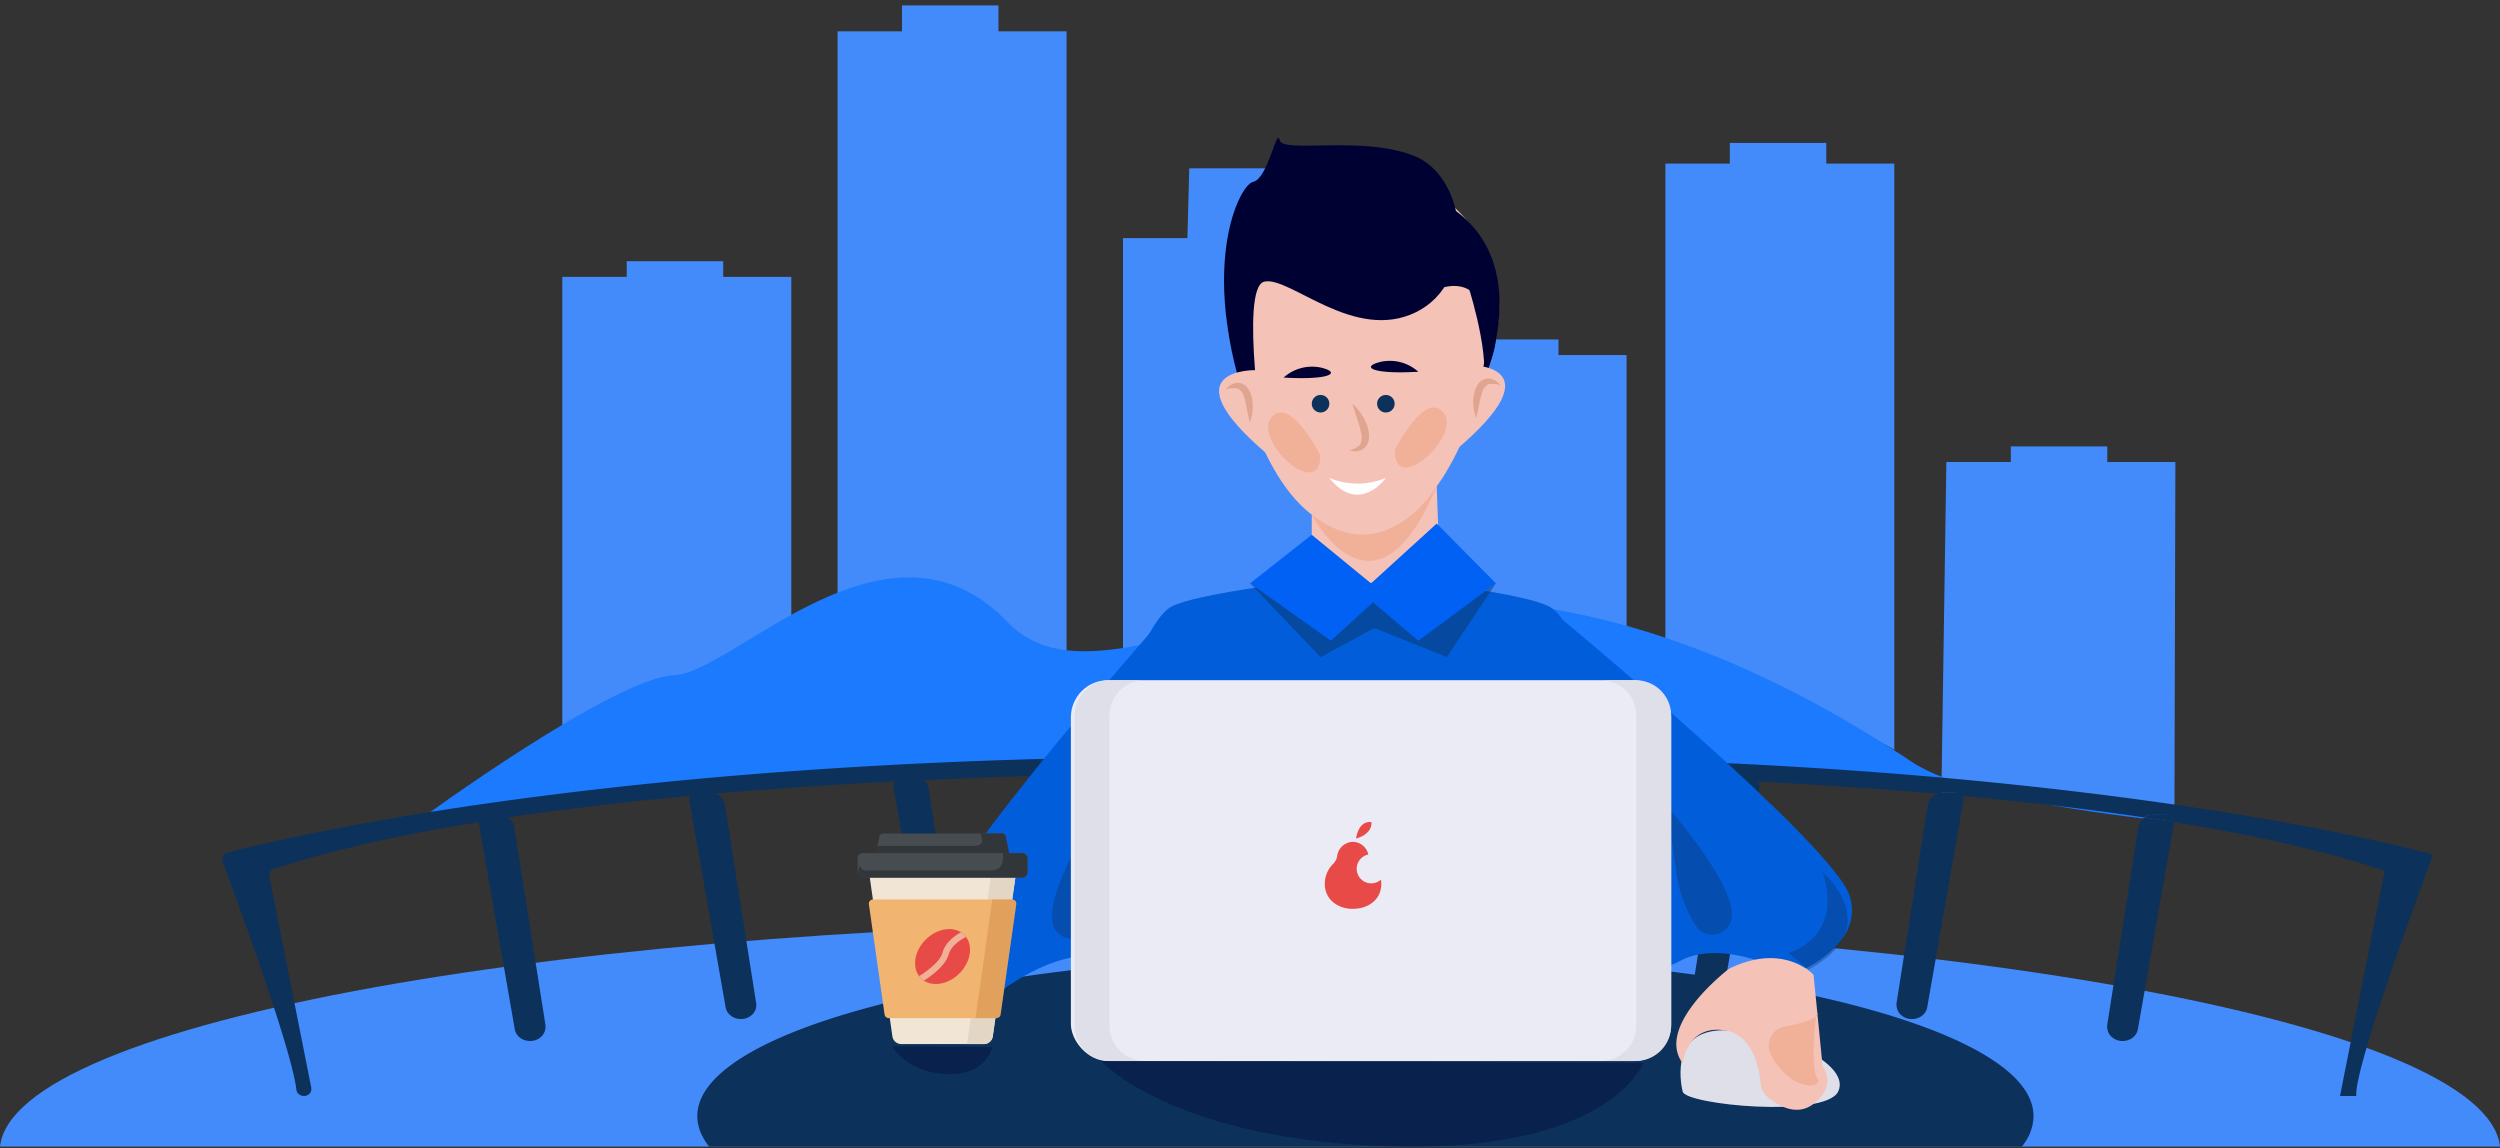
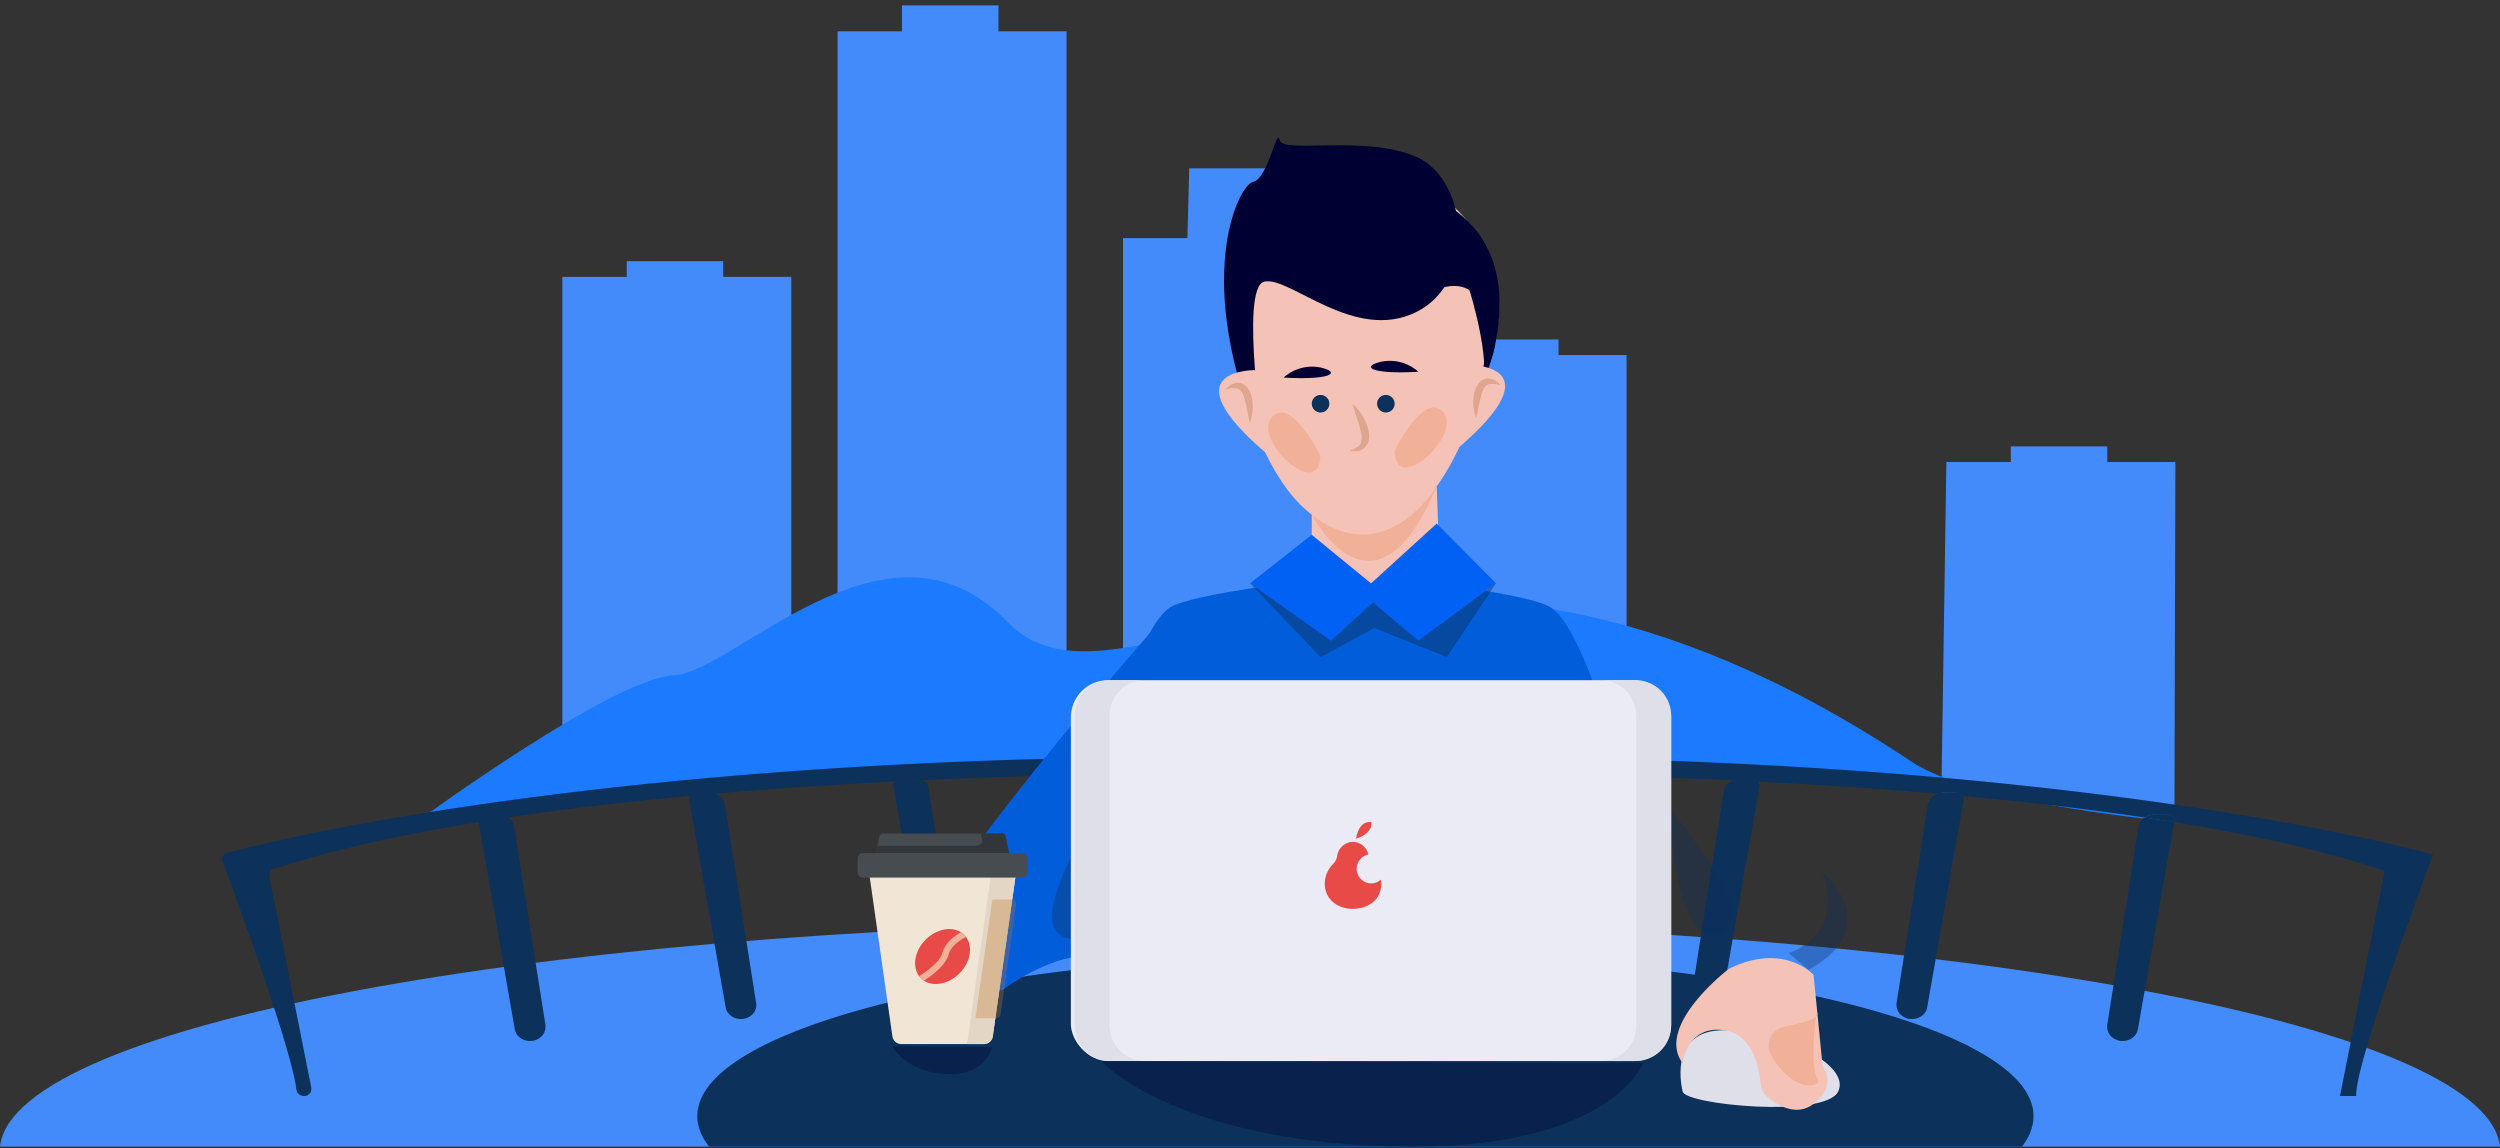
<svg xmlns="http://www.w3.org/2000/svg" viewBox="0 0 673.73 309.37">
  <rect x="0" y="0" width="673.73" height="309.37" fill="#333333" stroke="none" />
  <defs>
    <style>.cls-1{fill:none;}.cls-2{clip-path:url(#clip-path);}.cls-3{fill:#438bfa;}.cls-4{fill:#1c7aff;}.cls-14,.cls-15,.cls-5{fill:#0c315b;}.cls-6{fill:#dfdfe9;}.cls-7{fill:#015dda;}.cls-8{fill:#f5c2b8;}.cls-24,.cls-9{fill:#000133;}.cls-10{fill:#dfa58e;}.cls-11{fill:#fff;}.cls-12{fill:#f0b198;}.cls-13{fill:#0061f4;}.cls-14{opacity:0.45;}.cls-15{opacity:0.34;}.cls-16{fill:#ebebf5;}.cls-17{fill:#f1e6d5;}.cls-18{fill:#e3d6c4;}.cls-19{fill:#464c50;}.cls-20{fill:#31363b;}.cls-21{fill:#f1b471;}.cls-22{fill:#bf752f;opacity:0.31;}.cls-23{fill:#e84b47;}.cls-24{opacity:0.33;}</style>
    <clipPath id="clip-path">
      <rect class="cls-1" width="673.73" height="309" />
    </clipPath>
  </defs>
  <title>bg_start</title>
  <g id="Слой_2" data-name="Слой 2">
    <g id="Слой_1-2" data-name="Слой 1">
      <g class="cls-2">
        <path class="cls-3" d="M302.64,176.18v-112H320l.49-18.81h26L346,64.17h18.35V186.74S334.21,171.9,302.64,176.18Z" />
        <path class="cls-3" d="M151.54,200.62v-126H168.9V70.4h26v4.21h18.35V193.74S183.11,196.46,151.54,200.62Z" />
        <path class="cls-3" d="M523.19,213.69l1.34-89.18H541.9V120.3h26v4.21h18.35l-.26,97A317.65,317.65,0,0,0,523.19,213.69Z" />
        <path class="cls-3" d="M376.6,204.57V95.69H394v-4.2h26v4.2h18.35V214.83S408.17,200.4,376.6,204.57Z" />
-         <path class="cls-3" d="M448.81,188.48V44.09h17.36V38.52h26v5.57H510.5v158S480.38,183,448.81,188.48Z" />
        <path class="cls-3" d="M225.72,206.06V8.45h17.36v-7h26v7h18.35V206.06S257.29,199.15,225.72,206.06Z" />
        <path class="cls-4" d="M113.37,220.7s51.95-38,68.25-38.73,57.58-47.81,89.82-14.42S376,112.56,515.2,205.3C539.49,221.48,632.9,225,632.9,225S343.38,182,113.37,220.7Z" />
        <path class="cls-3" d="M673.73,309c-3.63-33.6-153.06-60.63-336.86-60.63S3.64,275.4,0,309Z" />
        <path class="cls-5" d="M578,220.31c2.67.39,5.31.81,7.93,1.23l-9.79,55.84c-.5,2.87-4.29,4.16-6.77,2.29a3.6,3.6,0,0,1-1.5-2.88,3.23,3.23,0,0,1,0-.53l8.42-53.46A3.71,3.71,0,0,1,578,220.31Z" />
        <path class="cls-5" d="M635,295.37h-4.39l12.05-60.69c-16.09-5.39-35.55-9.7-56.73-13.14.39-2.21-3.17-2.24-6-1.93a4.31,4.31,0,0,0-2,.7c-15.78-2.36-32.36-4.27-49.12-5.81-.84-1.08-3.52-1.05-5.72-.81a5.13,5.13,0,0,0-1,.21c-16.29-1.4-32.67-2.47-48.52-3.28-1-.86-3.47-.82-5.52-.59a4.17,4.17,0,0,0-1.12.27c-18.3-.86-35.78-1.39-51.5-1.69a1.41,1.41,0,0,1,.18,1L404.82,272l-7.42-5.57,9.14-58c-14.79-.22-27.69-.25-37.8-.21-4.3,0-8.1,0-11.32.08-3.47,0-7.59-.07-12.3-.09-10,0-22.7,0-37.15.23a1.73,1.73,0,0,1,.58,1l8.81,55.93a1.73,1.73,0,0,1-.71,1.66l-3.79,2.85a2.09,2.09,0,0,1-3.31-1.12l-10.38-59.17a1.41,1.41,0,0,1,.18-1c-15.54.3-32.81.82-50.89,1.66-2.12-.35-5.92-.78-7.25.35-15.85.81-32.22,1.88-48.52,3.28a3.85,3.85,0,0,1,2.67,3l8.42,53.46a3.17,3.17,0,0,1,.05.53,3.64,3.64,0,0,1-1.5,2.88c-2.48,1.86-6.27.58-6.78-2.3l-9.78-55.83a1.33,1.33,0,0,1,.24-1.13c-16.75,1.54-33.34,3.45-49.12,5.8a3.7,3.7,0,0,1,1.67,2.5L147,276.26a3.23,3.23,0,0,1,0,.53,3.62,3.62,0,0,1-1.49,2.88c-2.48,1.87-6.28.58-6.78-2.29L129,221.54h0c-20.48,3.32-39.35,7.46-55.11,12.6a1.81,1.81,0,0,0-1.31,2.05l11.32,57a1.91,1.91,0,0,1-2,2.16,2.22,2.22,0,0,1-1.36-.47,1.83,1.83,0,0,1-.66-1.17c-1.23-10.9-16.5-52.45-19.9-61.6a1.8,1.8,0,0,1,1.35-2.34c15.3-4,117-28.84,296.17-25.52,194.94-3.61,298.21,26.07,298.21,26.07S634.34,287.15,635,295.37Z" />
        <path class="cls-5" d="M467.07,210.3l6.64.32a1.34,1.34,0,0,1,.45,1.34l-9.79,55.84c-.5,2.87-4.29,4.16-6.78,2.29a3.61,3.61,0,0,1-1.49-2.87,3.08,3.08,0,0,1,0-.53l8.42-53.47A3.83,3.83,0,0,1,467.07,210.3Z" />
        <path class="cls-5" d="M522.23,213.9q3.35.28,6.68.6a1.37,1.37,0,0,1,.25,1.13l-9.79,55.83c-.5,2.88-4.3,4.16-6.78,2.3a3.63,3.63,0,0,1-1.49-2.88,3.15,3.15,0,0,1,0-.53l8.42-53.46A3.87,3.87,0,0,1,522.23,213.9Z" />
        <path class="cls-5" d="M241.21,210.62l7.25-.35h0a1.94,1.94,0,0,1,1.65,1.54L259,267.74a1.75,1.75,0,0,1-.71,1.67l-3.79,2.85a2.09,2.09,0,0,1-3.31-1.12L240.76,212A1.35,1.35,0,0,1,241.21,210.62Z" />
        <path class="cls-5" d="M248.46,210.27l-7.25.35C242.54,209.49,246.34,209.92,248.46,210.27Z" />
        <path class="cls-5" d="M368.74,208.24a2.15,2.15,0,0,1-1,.22c-2,0-5.55-.09-10.3-.14C360.64,208.28,364.44,208.25,368.74,208.24Z" />
        <path class="cls-5" d="M248.46,210.27l-7.25.35C242.54,209.49,246.34,209.92,248.46,210.27Z" />
        <path class="cls-5" d="M345.12,208.23c4.71,0,8.83.05,12.3.09-7.86.08-12.3.18-12.3.18Z" />
        <path class="cls-5" d="M473.71,210.62l-6.64-.32a4.17,4.17,0,0,1,1.12-.27C470.24,209.8,472.7,209.76,473.71,210.62Z" />
        <path class="cls-5" d="M528.91,214.5q-3.33-.31-6.68-.6a5.13,5.13,0,0,1,1-.21C525.39,213.45,528.07,213.42,528.91,214.5Z" />
        <path class="cls-5" d="M586,221.54c-2.62-.42-5.26-.84-7.93-1.23a4.31,4.31,0,0,1,2-.7C582.79,219.3,586.35,219.33,586,221.54Z" />
        <path class="cls-5" d="M586,221.54c-2.62-.42-5.26-.84-7.93-1.23a4.31,4.31,0,0,1,2-.7C582.79,219.3,586.35,219.33,586,221.54Z" />
        <path class="cls-5" d="M528.91,214.5q-3.33-.31-6.68-.6a5.13,5.13,0,0,1,1-.21C525.39,213.45,528.07,213.42,528.91,214.5Z" />
        <path class="cls-5" d="M473.71,210.62l-6.64-.32a4.17,4.17,0,0,1,1.12-.27C470.24,209.8,472.7,209.76,473.71,210.62Z" />
        <path class="cls-5" d="M188.07,302.5c0,.16,0,.33.07.49s.14.55.21.83a2.33,2.33,0,0,1,.07.25c.1.33.22.64.34,1l.05.12c.14.34.3.69.47,1v0a18,18,0,0,0,2.1,3.16H544.61a17.43,17.43,0,0,0,2.09-3.16l0,0c.17-.34.33-.69.47-1l0-.12c.12-.32.24-.63.34-1l.06-.25c.08-.28.16-.55.22-.83s0-.33.07-.49.07-.4.1-.61c0-.37.05-.74.05-1.11C548.08,276.61,467.46,257,368,257s-180.08,19.6-180.08,43.77c0,.37,0,.74.05,1.11A6,6,0,0,0,188.07,302.5Z" />
        <path class="cls-6" d="M453.47,294.15s-4.43-16.49,11-16.51,34.43,9.25,30.91,16.51S454,297.7,453.47,294.15Z" />
        <path class="cls-7" d="M371.11,195.69l-1.19-41.21s-47.25,4.61-54.6,9.22-15.46,32-15.46,32" />
        <path class="cls-7" d="M362.14,195.69l1.19-41.21s47.25,4.61,54.6,9.22,15.46,32,15.46,32" />
        <path class="cls-8" d="M403.13,90.14c-6.51,27.93-16.89,53.08-36.76,53.08s-30.45-28.17-35.22-53.08c-4.64-24.26,16.11-44.86,36-44.86S408.73,66.11,403.13,90.14Z" />
        <path class="cls-9" d="M340.75,121.48s-6.85-44.09,0-45.59,24.23,16.45,40.9,8.22,13.89-35.88,0-41.86-36.06-.75-36.79-4.49S341.69,48.23,337.71,49,320.7,75.87,340.75,121.48Z" />
        <path class="cls-9" d="M387.79,77.83s19.14-8.15,10.5,28.6c0,0,17-33.79-7-50.35C391.27,56.08,395,65.54,387.79,77.83Z" />
        <circle class="cls-5" cx="355.88" cy="108.8" r="2.37" />
        <circle class="cls-5" cx="373.48" cy="108.8" r="2.37" />
        <path class="cls-10" d="M364.45,108.8a12.61,12.61,0,0,1,2.68,3.19,12.78,12.78,0,0,1,1.65,3.92,7.78,7.78,0,0,1,.15,2.28,4,4,0,0,1-1,2.29,3.46,3.46,0,0,1-2.13,1.1,5.1,5.1,0,0,1-2.14-.2c1.34-.41,2.59-.95,3-1.84a4.89,4.89,0,0,0,.09-3.21,34.43,34.43,0,0,0-1.09-3.67C365.29,111.41,364.84,110.15,364.45,108.8Z" />
-         <path class="cls-11" d="M358.25,128.8a19.81,19.81,0,0,0,15.23,0S366.35,138.94,358.25,128.8Z" />
        <path class="cls-9" d="M345.92,101.75a11.52,11.52,0,0,1,10-2.7C361.64,100.4,358.53,102.49,345.92,101.75Z" />
        <path class="cls-9" d="M382.22,100.18a11.52,11.52,0,0,0-10-2.7C366.5,98.83,369.61,100.93,382.22,100.18Z" />
        <path class="cls-12" d="M355.81,122.75s-8.09-16.32-13.17-10.21S355.81,135.33,355.81,122.75Z" />
        <path class="cls-12" d="M375.85,121.38s8.09-16.32,13.16-10.21S375.85,134,375.85,121.38Z" />
        <path class="cls-8" d="M338.39,99.75s-24.29-.56,3.36,22.83" />
        <path class="cls-9" d="M396,78.15s7.2,22.81,2.32,28.28,5.09-7.62,4.84-16.29S395.49,64.9,392.39,70" />
        <polyline class="cls-8" points="353.51 138.7 353.51 151.78 369.48 157.21 387.79 147.96 387.18 131.05" />
        <path class="cls-12" d="M353.51,138.7s16.84,32.57,33.67-7.65C387.18,131.05,373.3,154.24,353.51,138.7Z" />
        <path class="cls-8" d="M395.75,98.39s24.3-.57-3.36,22.83" />
        <path class="cls-10" d="M397.84,112.7a11,11,0,0,1-.79-3.75,10.59,10.59,0,0,1,.5-3.91,5.81,5.81,0,0,1,1.09-1.9,3.31,3.31,0,0,1,2.12-1.12,3.61,3.61,0,0,1,2.13.51,5.48,5.48,0,0,1,1.5,1.28,6.36,6.36,0,0,0-3.33-.24,3.23,3.23,0,0,0-1.62,2.13,24.64,24.64,0,0,0-.83,3.36C398.37,110.24,398.16,111.44,397.84,112.7Z" />
        <path class="cls-10" d="M336.81,113.86c-.32-1.26-.53-2.46-.77-3.64a25.63,25.63,0,0,0-.83-3.35,3.25,3.25,0,0,0-1.62-2.14,6.36,6.36,0,0,0-3.33.24,5.48,5.48,0,0,1,1.5-1.28,3.69,3.69,0,0,1,2.13-.51A3.35,3.35,0,0,1,336,104.3a5.91,5.91,0,0,1,1.09,1.9,10.59,10.59,0,0,1,.5,3.91A11,11,0,0,1,336.81,113.86Z" />
        <polygon class="cls-13" points="336.88 157.21 353.51 144.13 369.48 157.21 387.18 141.1 403.14 157.21 382.22 172.68 370.01 162.32 358.67 172.68 336.88 157.21" />
-         <path class="cls-7" d="M421.26,167.15s72.75,60.3,77.19,74.22-15.53,21.34-15.53,21.34S464.58,252.5,452.68,259s-12.88-8.3-24.87-22.27c-5.74-6.7-6.55-21.8-6.55-21.8Z" />
        <path class="cls-8" d="M465.47,261.45c-3,2.42-18.88,15.83-12,25.1,0,0,1.06-10.31,11.14-8.91,7.85,1.08,9.51,10.36,9.87,14.41a5.25,5.25,0,0,0,1.81,3.53c2.62,2.21,7.79,5.49,12.45,1.9,6.59-5.06,2.44-10.11,2.44-10.11l-2.44-24.66S481,254,466.48,260.82A5,5,0,0,0,465.47,261.45Z" />
        <path class="cls-12" d="M477.29,284.34a5.27,5.27,0,0,1,3.67-7.7c4.22-.79,9-2,8.82-3.46-.26-2.6-2.19,14.39,0,17.41C491.64,293.15,483.08,294.84,477.29,284.34Z" />
        <polygon class="cls-14" points="336.88 157.21 355.88 177.09 370.35 169.24 389.9 177.09 403.14 157.21 382.22 172.68 370.01 162.32 358.67 172.68 336.88 157.21" />
        <path class="cls-15" d="M449.28,217.3s17.46,19.86,17.46,29.08v.28a5.28,5.28,0,0,1-9.81,2.69A36,36,0,0,1,451.76,235" />
        <path class="cls-15" d="M482,256.82s15.05-4,9.13-21.78c0,0,17.54,14.67-3.73,26.29Z" />
        <path class="cls-7" d="M316.54,163s-62.74,70.67-65,85.1,18.59,18.73,18.59,18.73,16.57-12.88,29.32-8.27,11.48-10.15,21.2-25.78c4.66-7.5,3.16-22.55,3.16-22.55Z" />
        <path class="cls-15" d="M296.47,216.84s-14.24,22.29-12.84,31.41a2.51,2.51,0,0,1,0,.27,5.28,5.28,0,0,0,10.11,1.17,36.14,36.14,0,0,0,2.94-14.94" />
        <path class="cls-15" d="M269.89,257.71s-15.47-1.63-12.33-20.14c0,0-15.11,17.17,7.68,25.42Z" />
        <rect class="cls-16" x="288.59" y="183.31" width="161.78" height="102.63" rx="9.99" />
        <path class="cls-6" d="M440.67,183.31h-9.4a9.57,9.57,0,0,1,9.7,9.43v83.75a9.57,9.57,0,0,1-9.7,9.44h9.4a9.57,9.57,0,0,0,9.7-9.44V192.74A9.56,9.56,0,0,0,440.67,183.31Z" />
        <path class="cls-6" d="M299.3,183.31h9.4a9.56,9.56,0,0,0-9.7,9.43v83.75a9.57,9.57,0,0,0,9.7,9.44h-9.4a9.57,9.57,0,0,1-9.7-9.44V192.74A9.56,9.56,0,0,1,299.3,183.31Z" />
        <path class="cls-17" d="M274.27,232H233.76l6.73,47.28a2.43,2.43,0,0,0,2.41,2.09h22.23a2.43,2.43,0,0,0,2.41-2.09Z" />
        <path class="cls-18" d="M267.61,232l-7,49.37h4.54a2.43,2.43,0,0,0,2.41-2.09L274.27,232Z" />
        <path class="cls-19" d="M270.07,224.63H238a1,1,0,0,0-1,.77l-1.47,7.14h37L271,225.4A1,1,0,0,0,270.07,224.63Z" />
        <path class="cls-20" d="M271.42,227.36l-.41-2a1,1,0,0,0-.94-.77h-5.76l.32,1.52c.26,1.24-.69,1.84-2,1.84H236.48l-.94,4.55h37Z" />
        <path class="cls-19" d="M275.48,236.5H232.54a1.41,1.41,0,0,1-1.41-1.42v-3.76a1.41,1.41,0,0,1,1.41-1.41h42.94a1.42,1.42,0,0,1,1.42,1.41v3.76A1.42,1.42,0,0,1,275.48,236.5Z" />
-         <path class="cls-20" d="M275.48,229.91h-5.17v1.18c0,2.24-1.11,3.49-3.35,3.49H233.25a1.41,1.41,0,0,1-1.41-1.42l-.71,1.92a1.41,1.41,0,0,0,1.41,1.42h42.94a1.42,1.42,0,0,0,1.42-1.42v-3.76A1.42,1.42,0,0,0,275.48,229.91Z" />
-         <path class="cls-21" d="M238.38,273.37l-4.22-29.67a1.13,1.13,0,0,1,1.13-1.3h37.45a1.14,1.14,0,0,1,1.13,1.3l-4.22,29.67a1.15,1.15,0,0,1-1.14,1h-29A1.14,1.14,0,0,1,238.38,273.37Z" />
        <path class="cls-22" d="M272.74,242.4h-5.31l-4.55,32h5.63a1.15,1.15,0,0,0,1.14-1l4.22-29.67A1.14,1.14,0,0,0,272.74,242.4Z" />
        <path class="cls-23" d="M259.85,251.93c-2.51-2.51-7.16-1.93-10.39,1.29s-3.8,7.88-1.29,10.4,7.17,1.93,10.39-1.3S262.37,254.44,259.85,251.93Z" />
        <path class="cls-12" d="M259.86,251.93a4.46,4.46,0,0,0-.88-.69c-1.45.79-4.24,2.65-5,5.55-.35,1.26-1.56,2.76-3.53,4.33a26,26,0,0,1-2.74,1.93,5.27,5.27,0,0,0,.49.57,5.54,5.54,0,0,0,.8.65c1.69-1.07,5.79-3.94,6.63-7,.73-2.67,3.88-4.36,4.72-4.77A4.69,4.69,0,0,0,259.86,251.93Z" />
        <path class="cls-23" d="M369.52,238.06a3.93,3.93,0,0,1-.76-7.78,4.37,4.37,0,0,0-4.15-3.41h0a4.4,4.4,0,0,0-4.24,3.69s0,0,0,.06a3.72,3.72,0,0,1-1.08,2.17,7.57,7.57,0,0,0-2.27,5.3v.11c0,3.94,3.07,6.47,7,6.72h0l.58,0c4.21,0,7.65-2.53,7.65-6.74a7.11,7.11,0,0,0-.09-1.14A3.88,3.88,0,0,1,369.52,238.06Z" />
        <path class="cls-23" d="M365.44,226s.53-4.89,4.14-4.45C369.58,221.54,370.19,224.57,365.44,226Z" />
        <path class="cls-24" d="M296.75,285.93s19.14,21.37,78.18,23,67.88-22.46,67.88-22.46Z" />
        <path class="cls-24" d="M240.52,282s3.53,6.92,14.4,7.45,12.51-7.29,12.51-7.29Z" />
        <rect class="cls-1" width="673.73" height="309" />
      </g>
    </g>
  </g>
</svg>